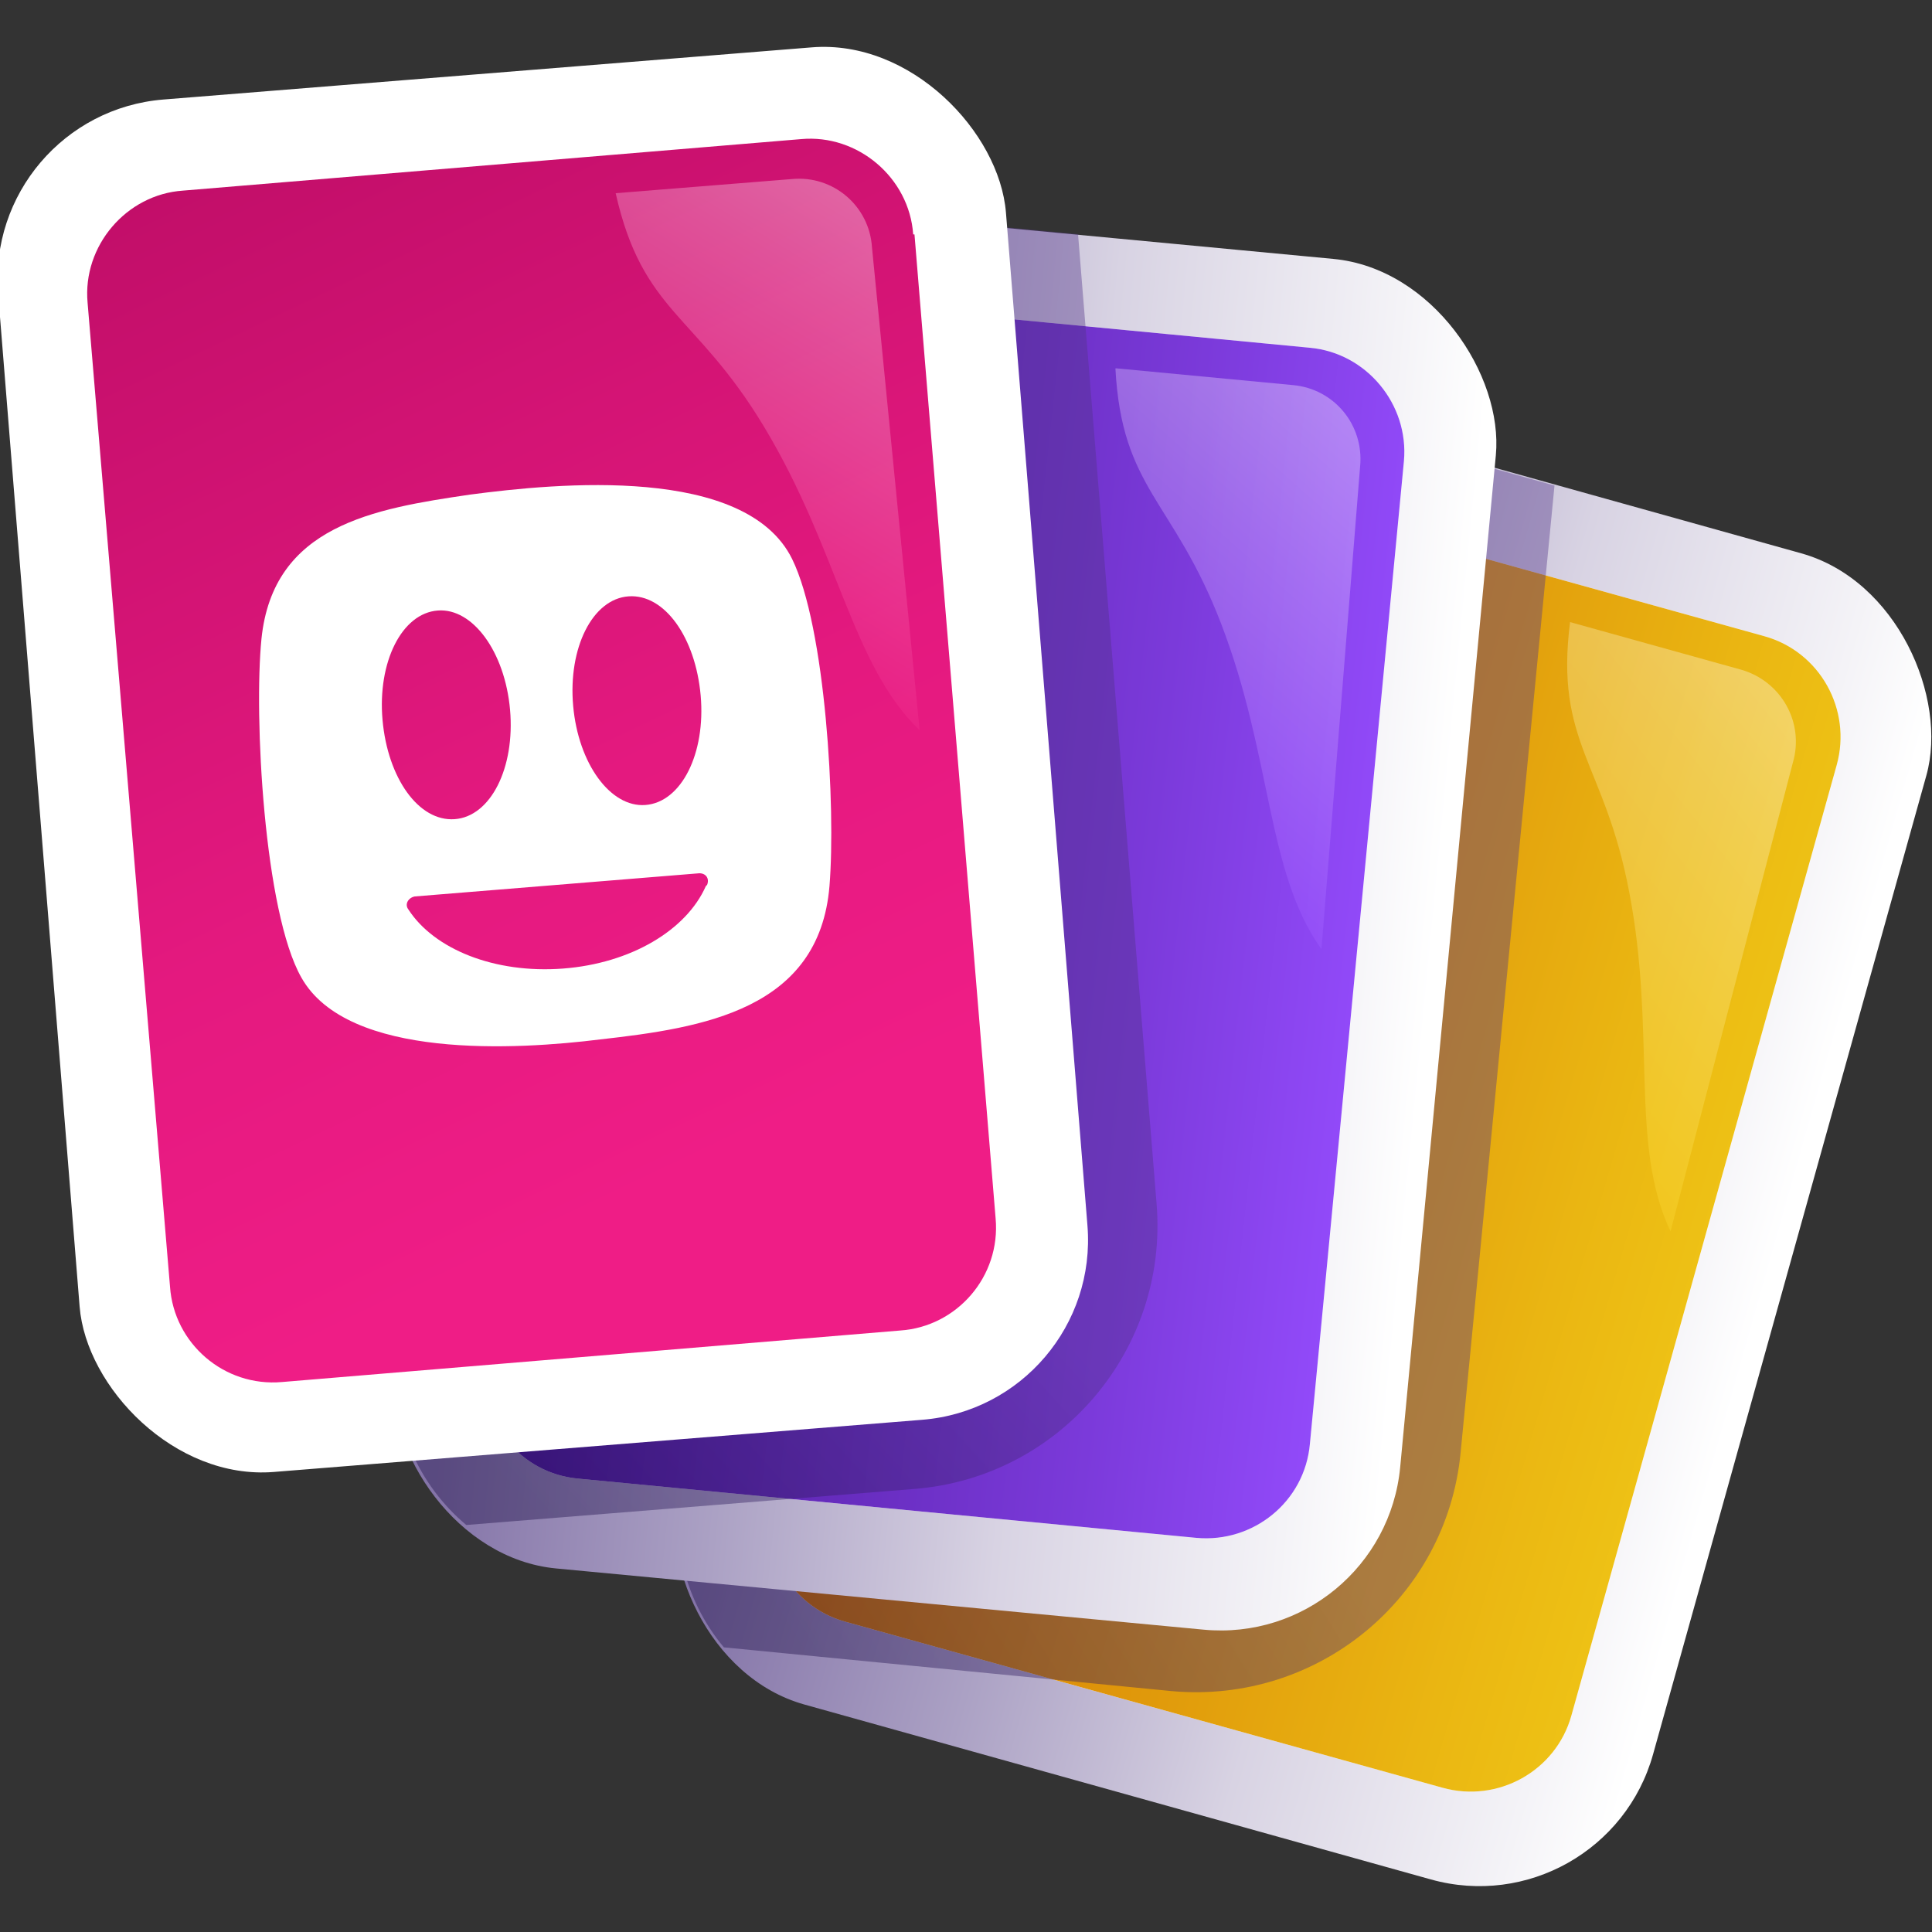
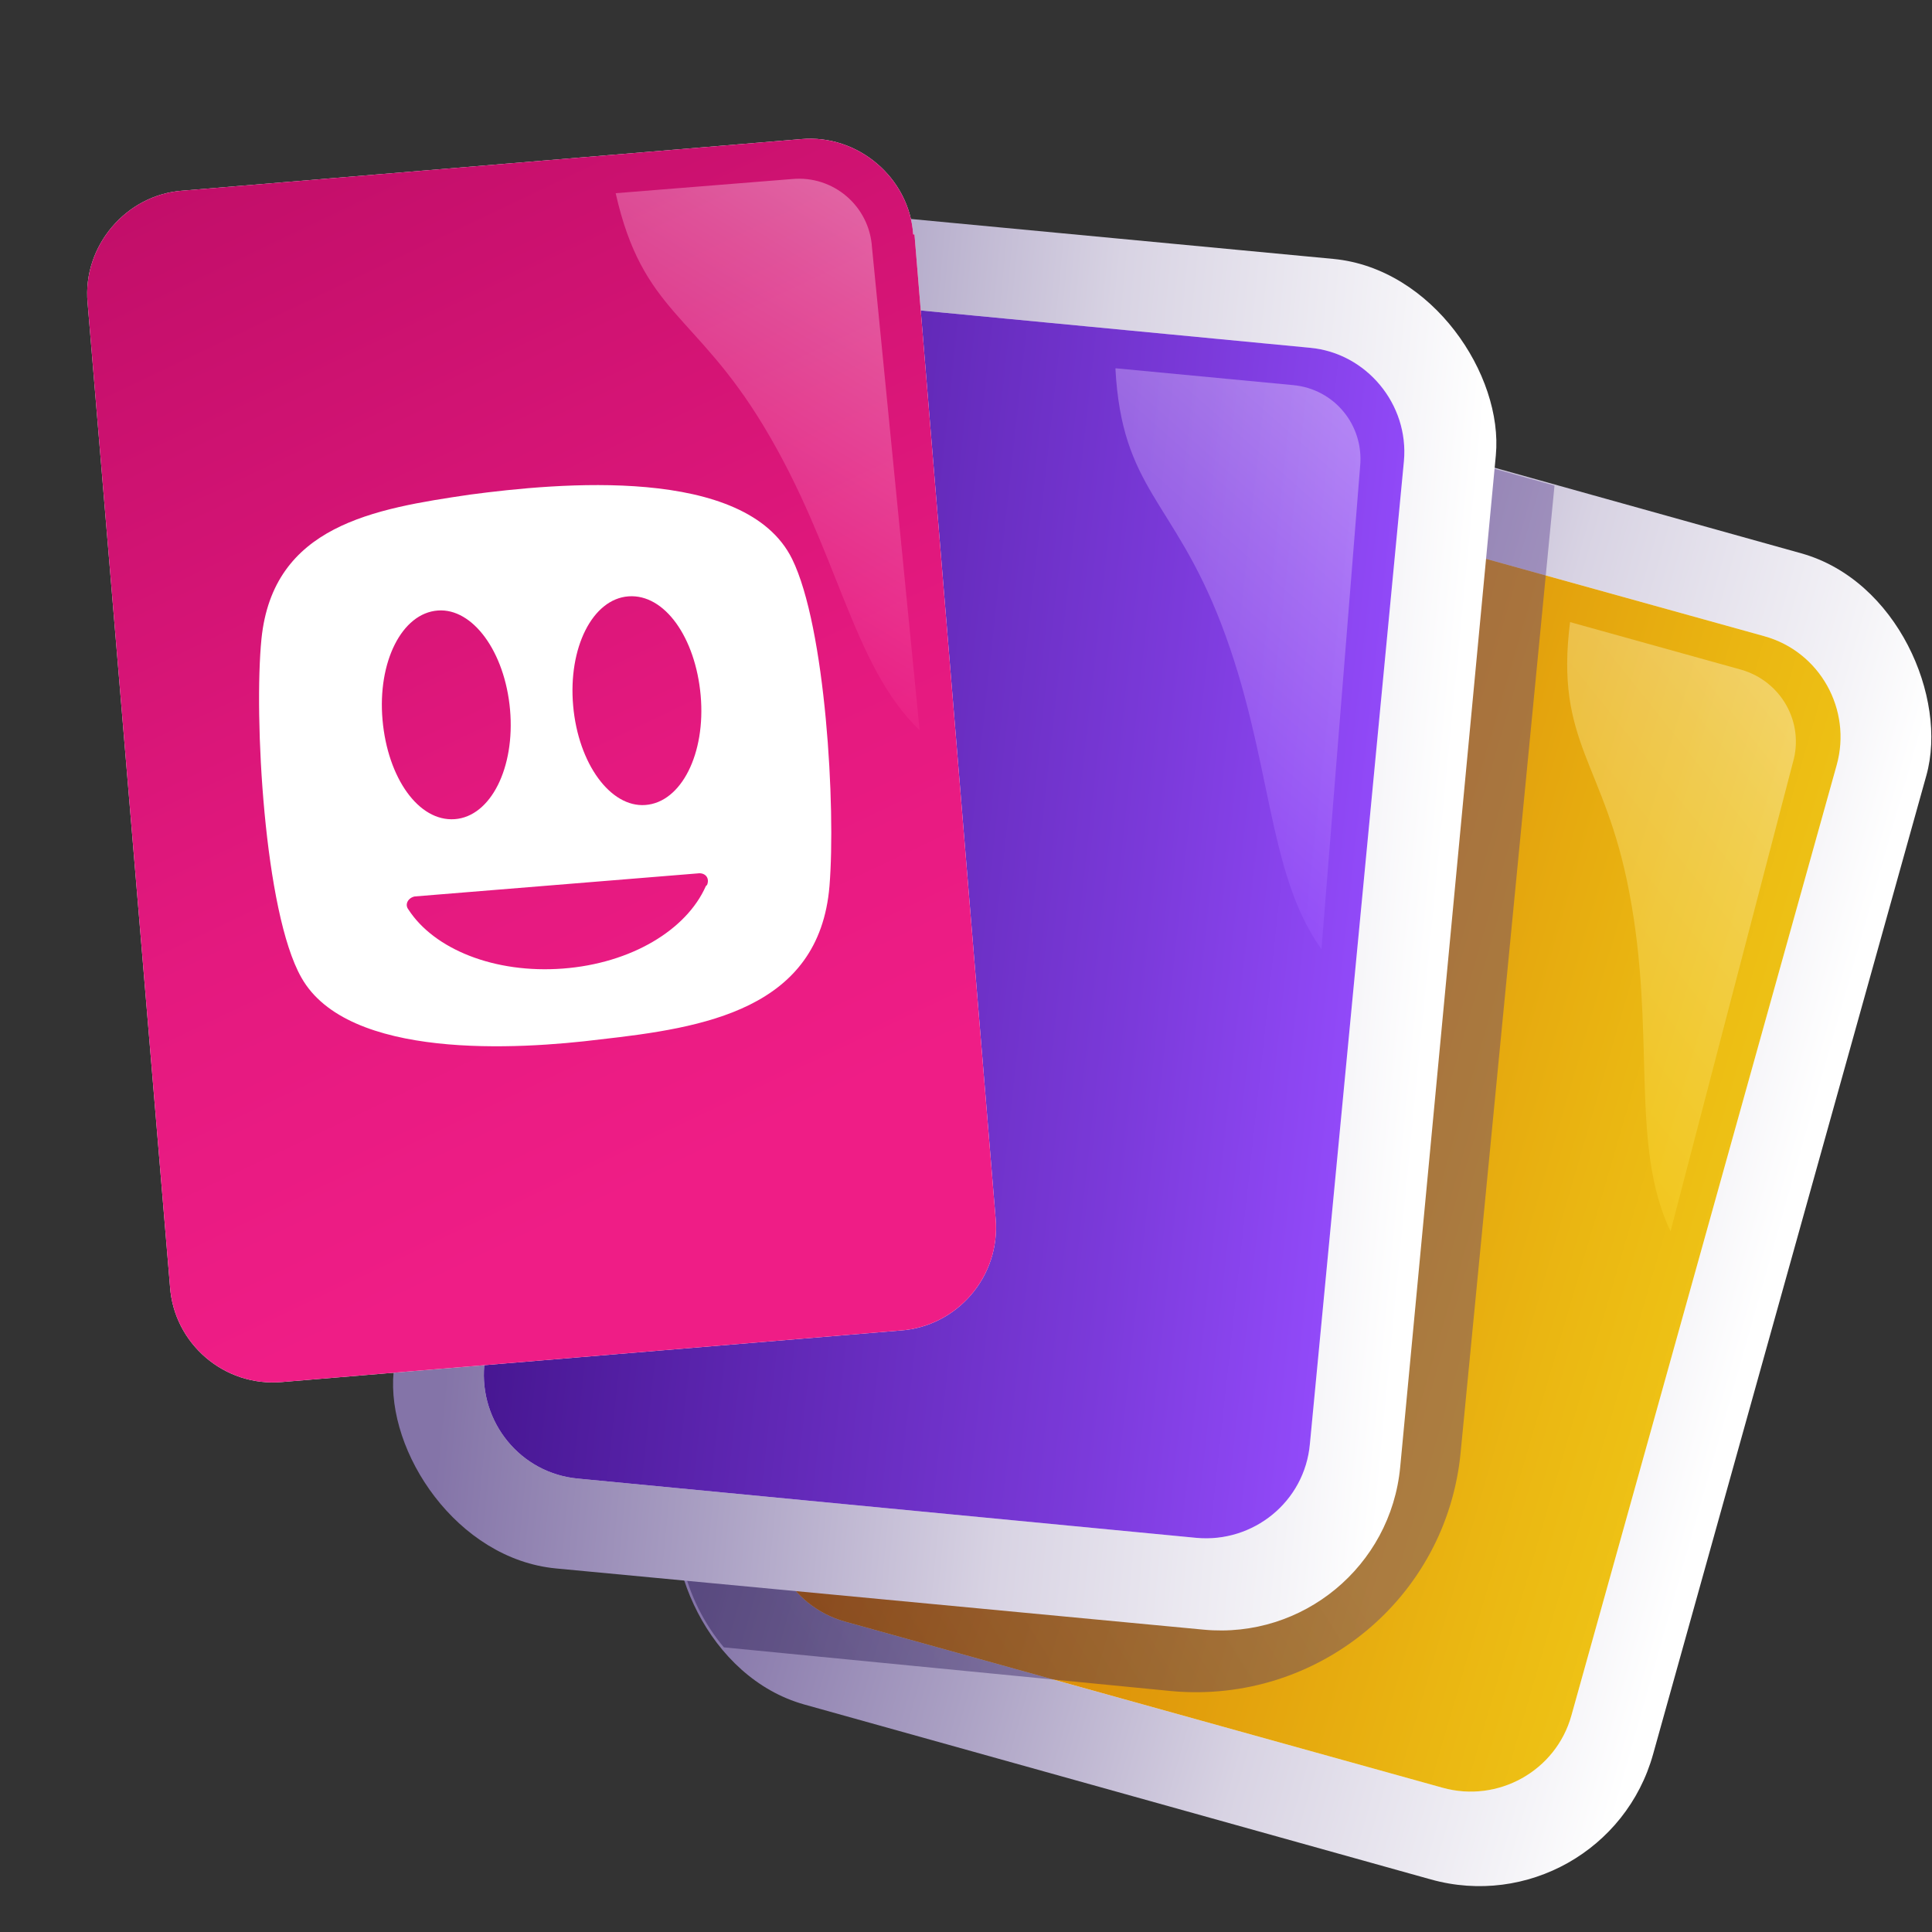
<svg xmlns="http://www.w3.org/2000/svg" xmlns:xlink="http://www.w3.org/1999/xlink" version="1.1" viewBox="0 0 150 150">
  <rect x="0" y="0" width="150" height="150" fill="#333333" stroke="none" />
  <defs>
    <style>
      .st0 {
        fill: url(#linear-gradient1);
      }

      .st1 {
        fill: url(#linear-gradient8);
      }

      .st2 {
        fill: url(#linear-gradient5);
      }

      .st3 {
        fill: url(#linear-gradient4);
      }

      .st4 {
        fill: url(#linear-gradient2);
      }

      .st4, .st5, .st6, .st7, .st8 {
        opacity: .4;
      }

      .st5 {
        fill: url(#linear-gradient6);
      }

      .st6 {
        fill: url(#linear-gradient9);
      }

      .st9 {
        fill: url(#linear-gradient);
      }

      .st10 {
        isolation: isolate;
      }

      .st7 {
        fill: url(#linear-gradient7);
      }

      .st7, .st8 {
        mix-blend-mode: multiply;
      }

      .st8 {
        fill: url(#linear-gradient3);
      }

      .st11 {
        fill: #fff;
      }
    </style>
    <linearGradient id="linear-gradient" x1="944.6" y1="115" x2="872.6" y2="102" gradientTransform="translate(-811 139.1) rotate(-10)" gradientUnits="userSpaceOnUse">
      <stop offset="0" stop-color="#fff" />
      <stop offset=".1" stop-color="#f4f3f7" />
      <stop offset=".4" stop-color="#d8d3e3" />
      <stop offset=".7" stop-color="#aba1c4" />
      <stop offset="1" stop-color="#8474a8" />
    </linearGradient>
    <linearGradient id="linear-gradient1" x1="875.3" y1="102.2" x2="942.7" y2="115" gradientTransform="translate(-791.4 -107.5) rotate(5.5)" gradientUnits="userSpaceOnUse">
      <stop offset="0" stop-color="#d16d00" />
      <stop offset=".8" stop-color="#eab612" />
      <stop offset="1" stop-color="#efc516" />
    </linearGradient>
    <linearGradient id="linear-gradient2" x1="948.3" y1="72.7" x2="919.3" y2="100.8" gradientTransform="translate(-791.4 -107.5) rotate(5.5)" gradientUnits="userSpaceOnUse">
      <stop offset="0" stop-color="#fcfbfd" />
      <stop offset=".3" stop-color="#fbedb2" />
      <stop offset="1" stop-color="#fad41f" />
    </linearGradient>
    <linearGradient id="linear-gradient3" x1="901.9" y1="97.9" x2="856.6" y2="132.5" gradientTransform="translate(-791.4 -107.5) rotate(5.5)" gradientUnits="userSpaceOnUse">
      <stop offset=".3" stop-color="#4f3287" />
      <stop offset="1" stop-color="#180a44" />
    </linearGradient>
    <linearGradient id="linear-gradient4" x1="997.1" y1="65.2" x2="925" y2="52.3" gradientTransform="translate(-881.9 180.5) rotate(-10)" xlink:href="#linear-gradient" />
    <linearGradient id="linear-gradient5" x1="927.7" y1="52.4" x2="995.1" y2="65.3" gradientTransform="translate(-888 89.5) rotate(-4.6)" gradientUnits="userSpaceOnUse">
      <stop offset="0" stop-color="#461691" />
      <stop offset=".7" stop-color="#7b3ada" />
      <stop offset="1" stop-color="#964dff" />
    </linearGradient>
    <linearGradient id="linear-gradient6" x1="1000.8" y1="23" x2="971.7" y2="51" gradientTransform="translate(-888 89.5) rotate(-4.6)" gradientUnits="userSpaceOnUse">
      <stop offset="0" stop-color="#fcfbfd" />
      <stop offset=".4" stop-color="#d0b0fd" />
      <stop offset="1" stop-color="#964dff" />
    </linearGradient>
    <linearGradient id="linear-gradient7" x1="954.3" y1="48.2" x2="909" y2="82.8" gradientTransform="translate(-888 89.5) rotate(-4.6)" xlink:href="#linear-gradient3" />
    <linearGradient id="linear-gradient8" x1="-9.2" y1="-48.4" x2="56.7" y2="89.7" gradientUnits="userSpaceOnUse">
      <stop offset="0" stop-color="#93004a" />
      <stop offset="0" stop-color="#9b024f" />
      <stop offset=".5" stop-color="#c8106d" />
      <stop offset=".8" stop-color="#e4197f" />
      <stop offset="1" stop-color="#ef1d86" />
    </linearGradient>
    <linearGradient id="linear-gradient9" x1="1187.4" y1="-68.3" x2="1158.4" y2="-40.2" gradientTransform="translate(-1058.2 382.8) rotate(-14.8)" gradientUnits="userSpaceOnUse">
      <stop offset="0" stop-color="#fcfbfd" />
      <stop offset=".3" stop-color="#f7b0d4" />
      <stop offset="1" stop-color="#ef1e85" />
    </linearGradient>
  </defs>
  <g class="st10">
    <g id="Layer_1">
      <g>
        <g>
          <rect class="st9" x="62" y="34.2" width="78.5" height="106.9" rx="14" ry="14" transform="translate(27.2 -24) rotate(15.6)" />
          <path class="st11" d="M142.6,59.4l-20.6,73.8c-1.2,4.3-5.7,6.8-10,5.6l-46.4-12.9c-4.3-1.2-6.8-5.7-5.6-10l20.6-73.8c1.2-4.3,5.7-6.8,10-5.6l46.4,12.9c4.3,1.2,6.8,5.7,5.6,10Z" />
          <path class="st0" d="M142.6,59.4l-20.6,73.8c-1.2,4.3-5.7,6.8-10,5.6l-46.4-12.9c-4.3-1.2-6.8-5.7-5.6-10l20.6-73.8c1.2-4.3,5.7-6.8,10-5.6l46.4,12.9c4.3,1.2,6.8,5.7,5.6,10Z" />
        </g>
        <path class="st4" d="M121.9,48.3l13.3,3.7c3.1.9,4.9,4.1,4,7.2l-9.5,36.4c-3.2-6.7-1.1-15.3-3.2-26.3-1.9-10.1-5.8-11.6-4.6-21Z" />
        <path class="st8" d="M120.7,37.6l-7.3,75.2c-1.1,11.3-11.1,19.5-22.4,18.5l-34.8-3.4c-3.1-3.7-4.4-8.8-3-13.8l20.6-73.8c2.2-8,10.6-12.8,18.6-10.5l28.3,7.9Z" />
        <g>
          <rect class="st3" x="34.1" y="17.5" width="78.5" height="106.9" rx="14" ry="14" transform="translate(7 -6.6) rotate(5.4)" />
          <path class="st11" d="M109,35.8l-7.3,76.3c-.4,4.5-4.4,7.7-8.8,7.3l-48-4.6c-4.5-.4-7.7-4.4-7.3-8.8l7.3-76.3c.4-4.4,4.4-7.7,8.8-7.3l48,4.6c4.4.4,7.7,4.4,7.3,8.8Z" />
          <path class="st2" d="M109,35.8l-7.3,76.3c-.4,4.5-4.4,7.7-8.8,7.3l-48-4.6c-4.5-.4-7.7-4.4-7.3-8.8l7.3-76.3c.4-4.4,4.4-7.7,8.8-7.3l48,4.6c4.4.4,7.7,4.4,7.3,8.8Z" />
        </g>
        <path class="st5" d="M86.7,28.6l13.7,1.3c3.2.3,5.5,3.1,5.2,6.3l-3,37.5c-4.3-6-3.8-14.9-7.8-25.3-3.7-9.6-7.7-10.4-8.2-19.8Z" />
-         <path class="st7" d="M83.7,18.2l6.1,75.3c.9,11.3-7.5,21.2-18.8,22.1l-34.8,2.8c-3.7-3.1-5.9-7.9-5.4-13.1l7.3-76.3c.8-8.3,8.2-14.4,16.5-13.6l29.3,2.8Z" />
-         <rect class="st11" x="2.9" y="5.5" width="78.5" height="106.9" rx="14" ry="14" transform="translate(-4.6 3.6) rotate(-4.6)" />
        <g>
          <path class="st11" d="M71,18.2l6.3,76.4c.4,4.5-3,8.4-7.4,8.7l-48,4c-4.5.4-8.4-3-8.7-7.4L6.8,23.5c-.4-4.4,3-8.4,7.4-8.7l48-4c4.4-.4,8.4,3,8.7,7.4Z" />
          <path class="st1" d="M71,18.2l6.3,76.4c.4,4.5-3,8.4-7.4,8.7l-48,4c-4.5.4-8.4-3-8.7-7.4L6.8,23.5c-.4-4.4,3-8.4,7.4-8.7l48-4c4.4-.4,8.4,3,8.7,7.4Z" />
        </g>
        <path class="st6" d="M47.8,15l13.7-1.1c3.2-.3,6,2.1,6.2,5.3l3.7,37.5c-5.3-5.1-6.3-14-12.1-23.6-5.3-8.8-9.4-8.8-11.5-18.1Z" />
-         <path class="st11" d="M61.5,43.4c-3.6-7.3-18.2-5.9-25-5-7.5,1.1-15.3,2.4-16.2,11.2-.6,6,.2,21.2,3.1,26.3,3.6,6.4,16.8,5.6,23.2,4.8,8-.9,17-2.3,17.8-11.9.5-6.1-.3-20.1-2.9-25.4ZM34,47.4c2.7-.2,5.2,3.2,5.6,7.7.4,4.5-1.5,8.3-4.3,8.5s-5.2-3.2-5.6-7.7,1.5-8.3,4.3-8.5ZM54.8,68.8c-1.5,3.4-5.8,6-11.1,6.4-5.3.4-10-1.5-12-4.6-.3-.4,0-.9.5-1l22.1-1.8c.5,0,.8.4.6.9ZM50.1,62.5c-2.7.2-5.2-3.2-5.6-7.7-.4-4.5,1.5-8.3,4.3-8.5s5.2,3.2,5.6,7.7c.4,4.5-1.5,8.3-4.3,8.5Z" />
+         <path class="st11" d="M61.5,43.4c-3.6-7.3-18.2-5.9-25-5-7.5,1.1-15.3,2.4-16.2,11.2-.6,6,.2,21.2,3.1,26.3,3.6,6.4,16.8,5.6,23.2,4.8,8-.9,17-2.3,17.8-11.9.5-6.1-.3-20.1-2.9-25.4ZM34,47.4c2.7-.2,5.2,3.2,5.6,7.7.4,4.5-1.5,8.3-4.3,8.5s-5.2-3.2-5.6-7.7,1.5-8.3,4.3-8.5ZM54.8,68.8c-1.5,3.4-5.8,6-11.1,6.4-5.3.4-10-1.5-12-4.6-.3-.4,0-.9.5-1l22.1-1.8c.5,0,.8.4.6.9M50.1,62.5c-2.7.2-5.2-3.2-5.6-7.7-.4-4.5,1.5-8.3,4.3-8.5s5.2,3.2,5.6,7.7c.4,4.5-1.5,8.3-4.3,8.5Z" />
      </g>
    </g>
  </g>
</svg>